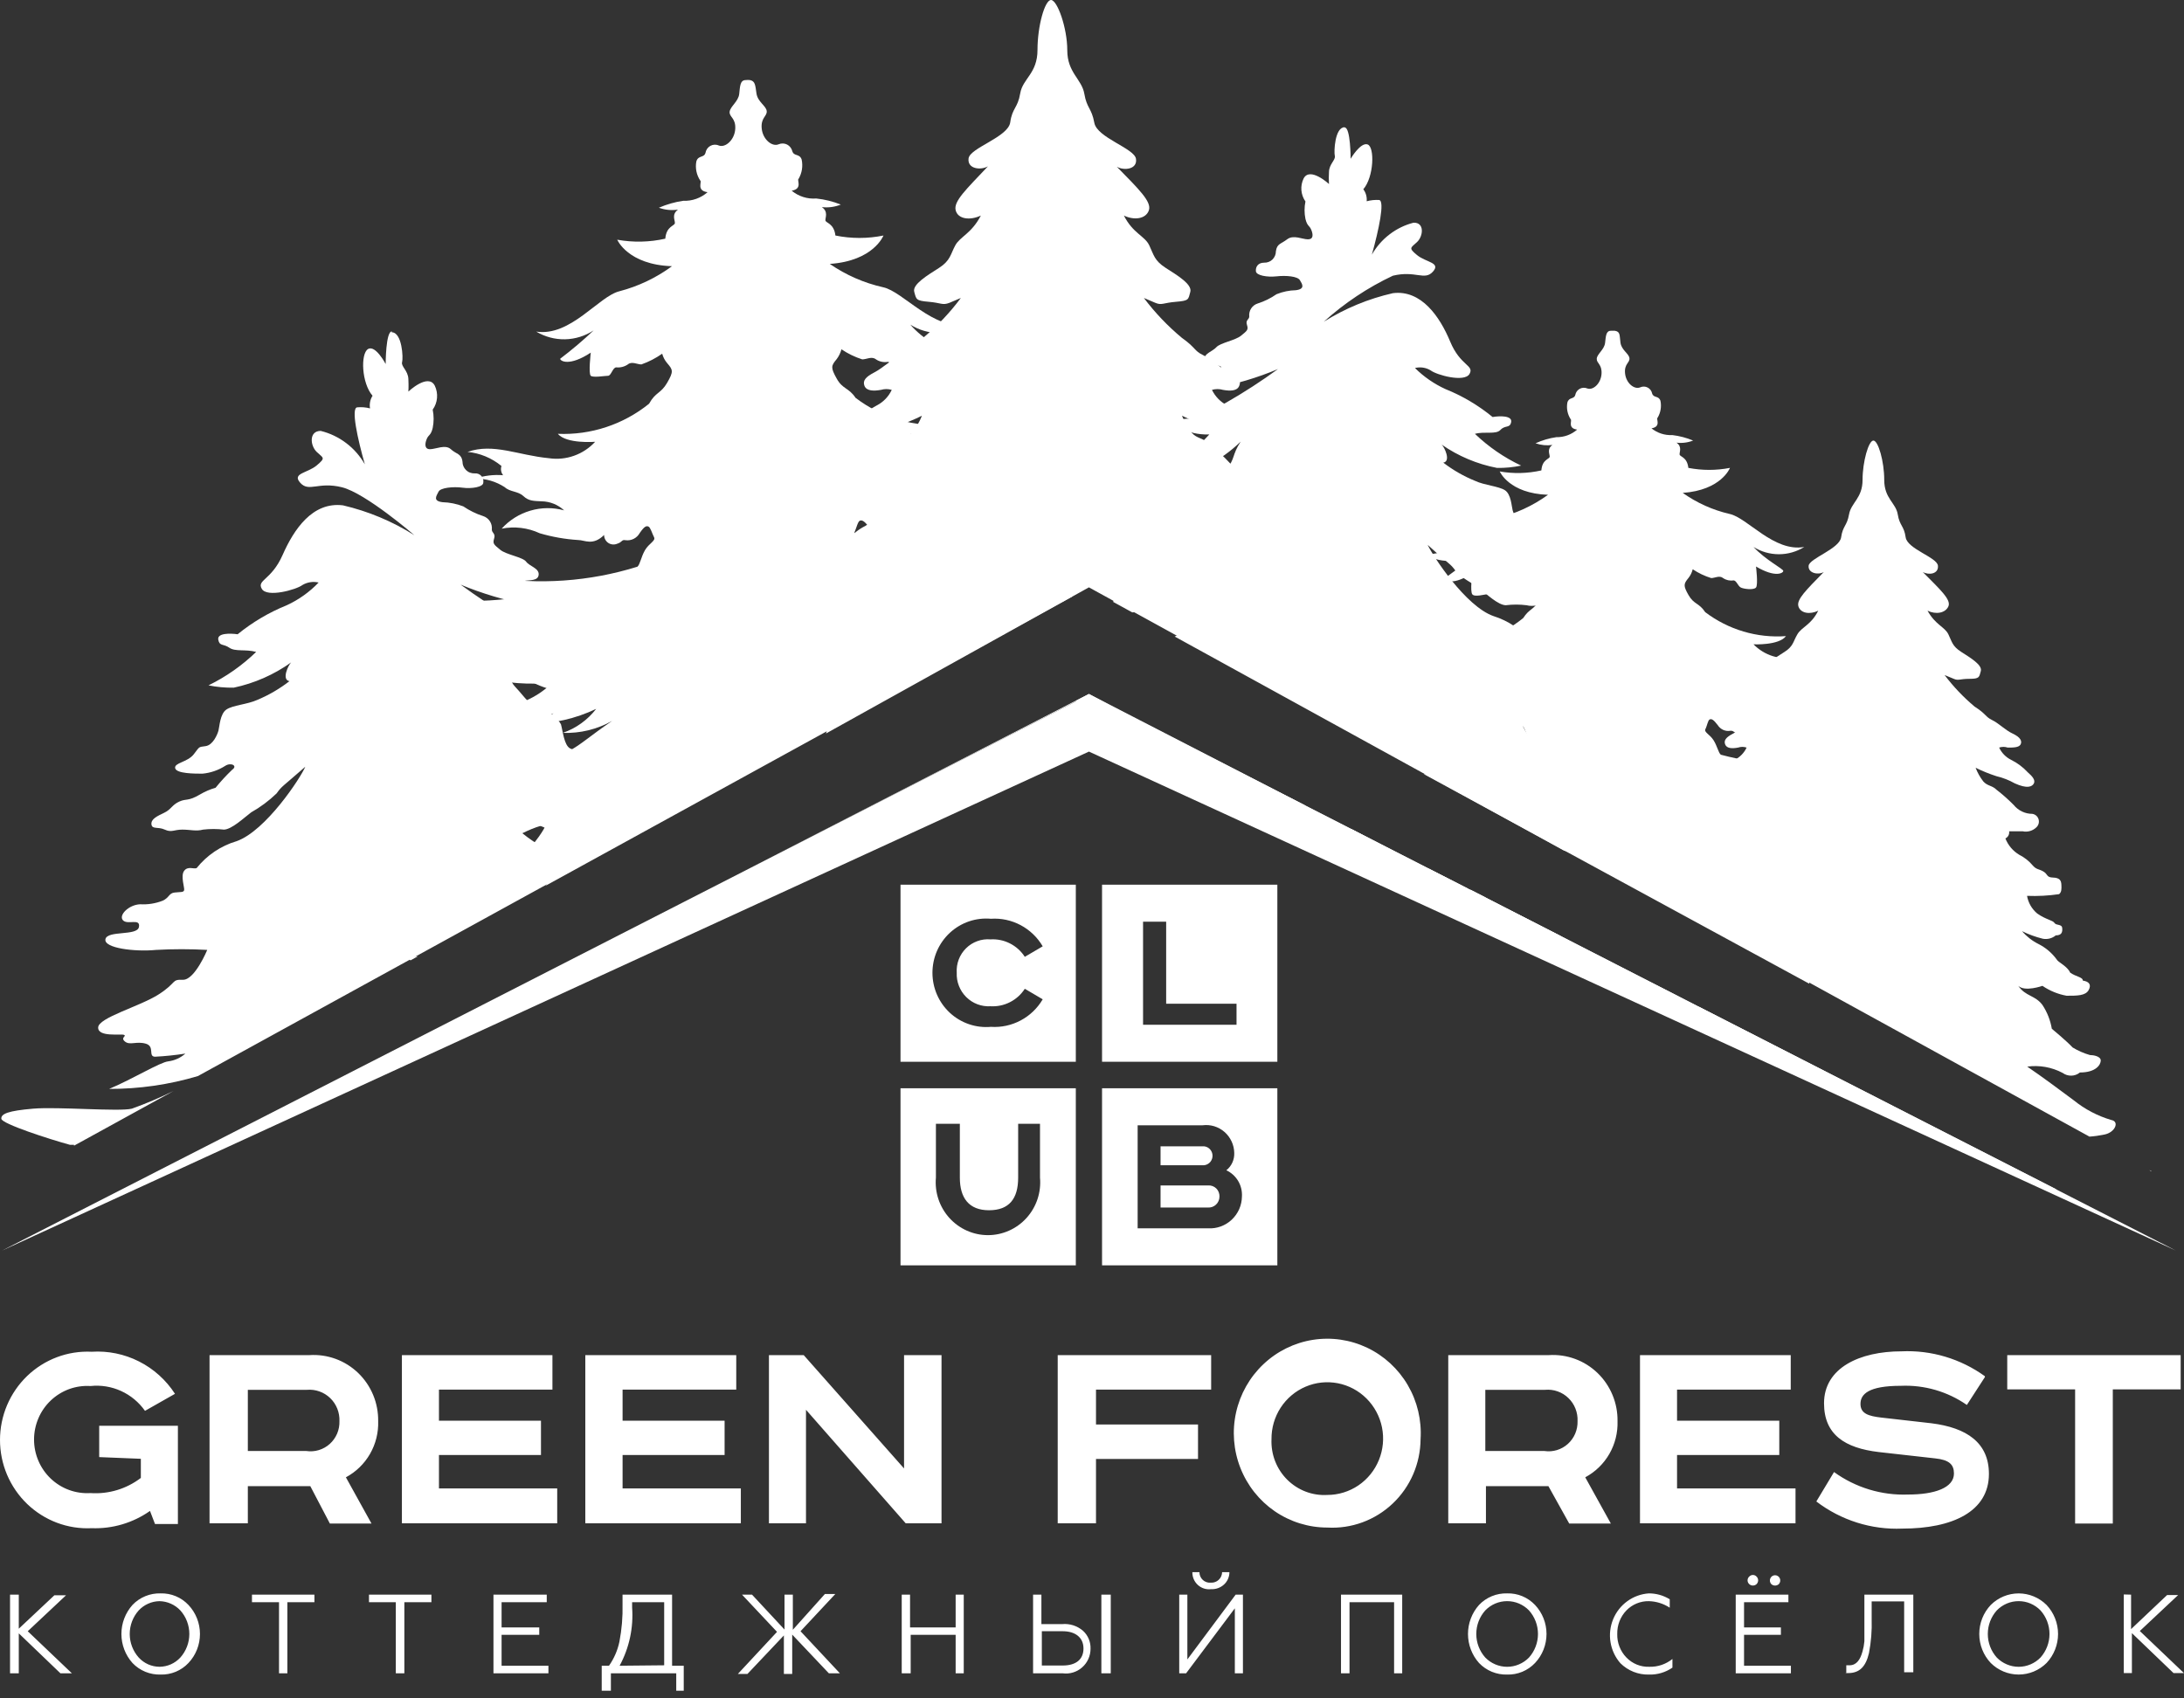
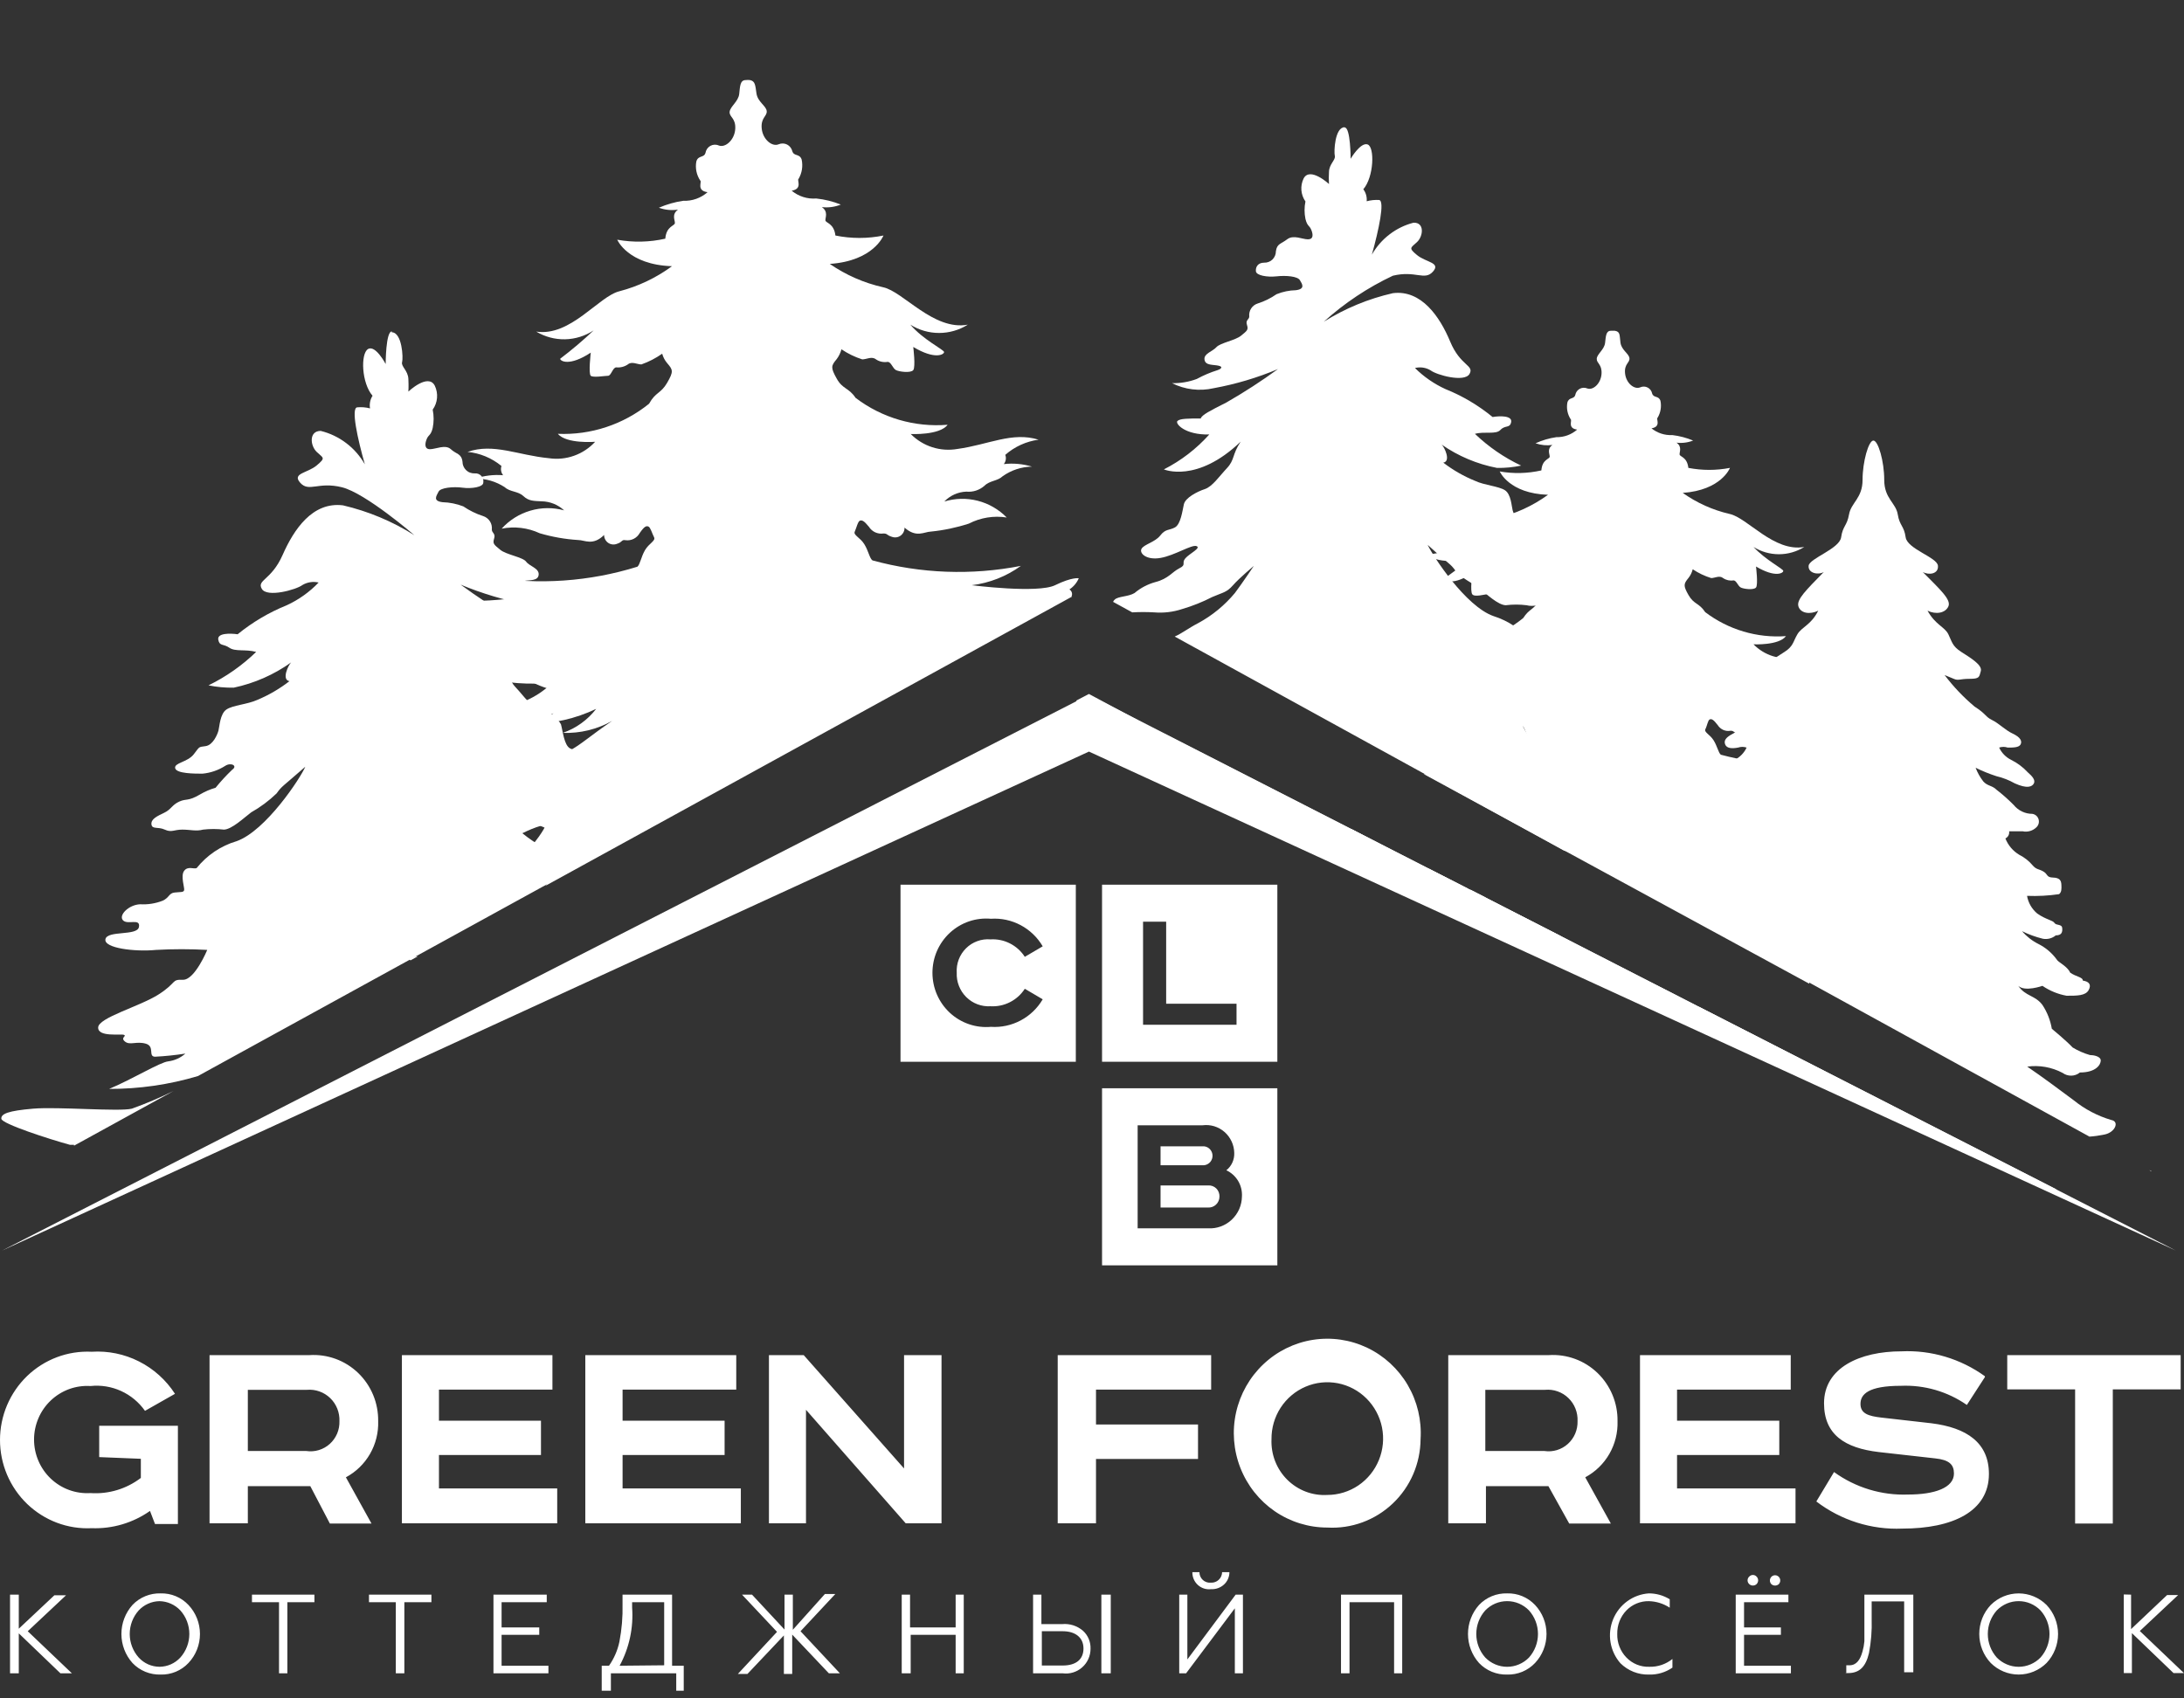
<svg xmlns="http://www.w3.org/2000/svg" width="90" height="70" viewBox="0 0 90 70" fill="none">
  <rect x="0" y="0" width="90" height="70" fill="#333333" stroke="none" />
  <g clip-path="url(#clip0_474_36839)">
    <path d="M89.057 51.232L89.589 51.501L89.065 51.232H89.057ZM84.767 49.1L84.716 49.005L70.002 41.491L69.899 41.673L84.767 49.1ZM88.671 48.285C88.66 48.27 88.646 48.258 88.629 48.248C88.613 48.239 88.595 48.234 88.576 48.234L88.671 48.285ZM86.097 46.847C86.308 46.833 86.517 46.803 86.723 46.76C87.161 46.674 87.35 46.223 87.007 46.162C86.441 45.996 85.913 45.719 85.454 45.347C84.879 44.922 84.201 44.411 83.54 43.961C84.041 43.892 84.551 43.983 84.999 44.221C85.103 44.297 85.229 44.337 85.358 44.334C85.487 44.331 85.611 44.285 85.711 44.203C86.372 44.203 86.569 43.883 86.569 43.709C86.569 43.536 86.269 43.484 86.123 43.484C85.873 43.412 85.633 43.307 85.41 43.172C85.171 42.912 84.553 42.401 84.553 42.401C84.494 42.05 84.362 41.717 84.167 41.421C83.866 41.014 83.472 41.074 83.171 40.632C83.446 40.892 84.167 40.632 84.167 40.632C84.466 40.837 84.806 40.976 85.162 41.04C85.6 41.04 85.943 41.04 86.071 40.806C86.2 40.572 86.071 40.45 85.831 40.416C85.831 40.268 85.548 40.26 85.308 40.086C85.205 39.843 84.836 39.661 84.776 39.575C84.576 39.292 84.311 39.063 84.004 38.908C83.745 38.779 83.514 38.599 83.326 38.379C83.6 38.514 83.888 38.618 84.184 38.691C84.277 38.708 84.373 38.705 84.465 38.681C84.557 38.657 84.642 38.613 84.716 38.552C84.956 38.552 84.999 38.422 84.981 38.249C84.965 38.075 84.733 38.154 84.664 38.041C84.596 37.928 84.304 37.902 83.952 37.651C83.731 37.467 83.581 37.208 83.532 36.923C83.974 36.941 84.416 36.917 84.853 36.853C84.956 36.767 84.956 36.645 84.947 36.463C84.939 36.281 84.87 36.177 84.596 36.169C84.321 36.16 84.398 36.03 84.201 35.917C84.004 35.805 83.918 35.848 83.755 35.657C83.605 35.481 83.421 35.336 83.215 35.233C82.954 35.078 82.751 34.84 82.64 34.557C82.693 34.531 82.737 34.489 82.766 34.435C82.793 34.382 82.803 34.321 82.794 34.262H83.352C83.454 34.284 83.561 34.28 83.661 34.249C83.761 34.219 83.853 34.164 83.926 34.089C83.969 34.047 83.998 33.993 84.012 33.935C84.026 33.877 84.023 33.816 84.005 33.759C83.986 33.702 83.952 33.652 83.906 33.613C83.86 33.575 83.805 33.551 83.746 33.543C83.6 33.543 83.456 33.51 83.324 33.447C83.192 33.384 83.075 33.292 82.983 33.178C82.763 32.955 82.528 32.746 82.279 32.554C82.091 32.364 81.91 32.407 81.73 32.208C81.597 32.037 81.49 31.847 81.413 31.644C81.691 31.78 81.977 31.896 82.271 31.991C82.535 32.053 82.789 32.152 83.025 32.286C83.54 32.52 83.746 32.425 83.815 32.286C83.883 32.147 83.746 31.991 83.566 31.835C83.368 31.621 83.132 31.444 82.871 31.315C82.657 31.208 82.485 31.031 82.382 30.812C82.496 30.773 82.62 30.773 82.734 30.812C82.966 30.812 83.197 30.812 83.266 30.682C83.335 30.552 83.266 30.388 82.948 30.24C82.631 30.093 82.365 29.807 82.091 29.677C81.816 29.547 81.859 29.434 81.37 29.122C80.911 28.737 80.496 28.301 80.134 27.822L80.512 27.978C80.709 28.065 80.752 27.978 81.164 27.978C81.576 27.978 81.558 27.909 81.627 27.657C81.696 27.406 81.198 27.111 80.821 26.869C80.443 26.626 80.443 26.453 80.289 26.141C80.134 25.829 79.757 25.759 79.431 25.17C79.774 25.335 80.16 25.274 80.289 24.997C80.417 24.719 79.963 24.312 79.234 23.575C79.483 23.714 79.894 23.662 79.86 23.315C79.826 22.968 78.599 22.631 78.53 22.145C78.461 21.66 78.281 21.677 78.204 21.2C78.127 20.724 77.647 20.55 77.647 19.779C77.647 19.008 77.397 18.158 77.2 18.158C77.003 18.158 76.754 19.025 76.754 19.779C76.754 20.533 76.282 20.715 76.197 21.2C76.111 21.686 75.939 21.668 75.871 22.145C75.802 22.622 74.567 23.012 74.532 23.315C74.498 23.619 74.918 23.714 75.158 23.575C74.438 24.312 74.018 24.711 74.112 24.997C74.206 25.283 74.592 25.335 74.927 25.17C74.635 25.759 74.249 25.837 74.069 26.141C73.889 26.444 73.906 26.635 73.537 26.869C73.168 27.103 72.679 27.406 72.731 27.657C72.782 27.909 72.791 27.944 73.194 27.978C73.597 28.013 73.64 28.099 73.846 27.978L74.224 27.822C73.861 28.301 73.447 28.737 72.988 29.122C72.499 29.434 72.559 29.547 72.267 29.677C71.976 29.807 71.675 30.102 71.409 30.24C71.143 30.379 71.023 30.509 71.092 30.682C71.16 30.856 71.392 30.856 71.624 30.812C71.738 30.773 71.861 30.773 71.976 30.812C71.873 31.031 71.701 31.208 71.487 31.315C71.225 31.447 70.987 31.623 70.783 31.835C70.612 31.991 70.474 32.147 70.543 32.286C70.612 32.425 70.817 32.52 71.332 32.286C71.568 32.151 71.823 32.052 72.087 31.991C72.381 31.896 72.667 31.78 72.945 31.644C72.868 31.847 72.761 32.037 72.627 32.208C72.448 32.407 72.267 32.364 72.079 32.554C71.828 32.744 71.593 32.952 71.375 33.178C71.282 33.292 71.166 33.384 71.034 33.447C70.902 33.51 70.757 33.543 70.612 33.543C70.553 33.551 70.498 33.575 70.452 33.613C70.406 33.652 70.372 33.702 70.353 33.759C70.334 33.816 70.332 33.877 70.346 33.935C70.359 33.993 70.389 34.047 70.431 34.089C70.505 34.164 70.597 34.219 70.697 34.249C70.797 34.28 70.904 34.284 71.006 34.262H71.564C71.554 34.321 71.564 34.382 71.592 34.435C71.62 34.489 71.665 34.531 71.718 34.557C71.607 34.84 71.404 35.078 71.143 35.233C70.937 35.336 70.753 35.481 70.603 35.657C70.431 35.848 70.354 35.796 70.157 35.917C69.959 36.039 70.037 36.151 69.762 36.169C69.488 36.186 69.41 36.29 69.41 36.463C69.41 36.637 69.41 36.767 69.505 36.853C69.914 36.915 70.327 36.941 70.74 36.931C70.691 37.217 70.541 37.475 70.32 37.66C70.174 37.763 70.015 37.848 69.848 37.911L70.826 38.448L70.955 38.388L70.877 38.474L86.105 46.847H86.097ZM68.149 40.537C68.126 40.576 68.113 40.621 68.113 40.667C68.113 40.713 68.126 40.758 68.149 40.797L68.69 41.057C68.818 41.07 68.948 41.07 69.076 41.057H69.136L68.149 40.554V40.537Z" fill="white" />
    <path d="M80.685 42.694L79.389 42.018C80.232 42.132 81.089 42.061 81.903 41.81C80.462 41.403 78.78 40.675 78.017 39.565C79.076 40.009 80.201 40.273 81.345 40.345L80.659 39.314C80.954 39.372 81.26 39.316 81.517 39.158C81.109 39.159 80.706 39.073 80.333 38.906C80.914 38.547 81.438 38.1 81.886 37.581C80.228 38.269 78.425 38.525 76.644 38.326C77.499 38.125 78.252 37.617 78.763 36.896C77.694 37.448 76.528 37.781 75.331 37.875C73.513 37.953 73.727 37.728 72.071 36.688C72.63 36.974 73.256 37.1 73.882 37.052C73.392 36.897 72.961 36.594 72.646 36.185C73.405 36.52 74.229 36.677 75.057 36.644L74.199 36.306C74.939 36.398 75.69 36.294 76.378 36.003C75.567 36.014 74.785 35.703 74.199 35.136C75.855 35.252 77.5 34.78 78.849 33.801C78.18 33.865 77.506 33.764 76.884 33.507C77.601 33.352 78.248 32.966 78.728 32.406C78.469 32.511 78.202 32.598 77.931 32.666C78.179 32.475 78.205 32.215 78.051 32.146C78.205 32.05 78.325 31.908 78.394 31.739C78.09 31.739 77.793 31.826 77.536 31.99C76.91 32.293 74.525 31.99 74.525 31.99C75.169 31.905 75.782 31.661 76.309 31.279C74.521 31.636 72.676 31.577 70.913 31.106C70.81 31.019 70.767 30.751 70.613 30.508C70.458 30.265 70.21 30.179 70.278 30.049C70.347 29.919 70.381 29.676 70.458 29.65C70.535 29.624 70.604 29.65 70.784 29.884C70.84 29.972 70.919 30.042 71.014 30.084C71.11 30.126 71.215 30.137 71.316 30.118C71.462 30.118 71.419 30.187 71.625 30.239C71.831 30.291 72.037 30.239 72.08 29.901C72.5 30.291 72.792 30.057 73.032 30.049C73.501 30.002 73.964 29.906 74.413 29.763C74.84 29.546 75.322 29.467 75.794 29.537C75.5 29.235 75.128 29.022 74.721 28.921C74.313 28.82 73.886 28.835 73.487 28.965C73.697 28.746 73.982 28.616 74.285 28.601C74.585 28.601 74.756 28.601 74.945 28.393C75.134 28.185 75.426 28.229 75.606 28.047C75.923 27.833 76.297 27.724 76.678 27.734C76.347 27.637 76 27.607 75.657 27.648C75.694 27.601 75.718 27.545 75.727 27.486C75.736 27.426 75.73 27.366 75.709 27.31C76.055 27.013 76.477 26.821 76.927 26.755C75.966 26.46 75.1 26.946 73.976 27.093C73.668 27.153 73.351 27.135 73.051 27.042C72.752 26.948 72.48 26.781 72.26 26.556C72.26 26.556 73.307 26.608 73.598 26.218C72.407 26.305 71.225 25.954 70.27 25.23C70.012 24.84 69.806 24.918 69.583 24.528C69.36 24.137 69.377 24.068 69.583 23.817C69.665 23.712 69.723 23.591 69.755 23.462C69.99 23.62 70.247 23.743 70.518 23.826C70.664 23.826 70.861 23.704 71.007 23.826C71.133 23.912 71.287 23.946 71.436 23.921C71.557 23.921 71.617 24.155 71.737 24.215C71.857 24.276 72.268 24.328 72.363 24.215C72.457 24.103 72.363 23.349 72.363 23.349C73.169 23.826 73.487 23.617 73.487 23.531C73.487 23.444 72.766 23.089 72.26 22.543C72.574 22.739 72.937 22.843 73.307 22.843C73.676 22.843 74.039 22.739 74.353 22.543C73.101 22.768 72.011 21.338 71.273 21.182C70.58 21.022 69.925 20.727 69.343 20.315C70.939 20.203 71.29 19.284 71.29 19.284C70.724 19.394 70.141 19.394 69.575 19.284C69.523 18.825 69.223 18.833 69.214 18.729C69.206 18.625 69.326 18.409 69.086 18.244C69.318 18.273 69.554 18.243 69.772 18.157C69.497 18.043 69.209 17.967 68.914 17.932C68.604 17.948 68.299 17.85 68.056 17.654C68.468 17.585 68.236 17.264 68.305 17.221C68.432 17.011 68.475 16.76 68.425 16.519C68.348 16.294 68.142 16.415 68.082 16.216C68.071 16.164 68.049 16.115 68.017 16.072C67.985 16.03 67.944 15.996 67.897 15.972C67.85 15.947 67.798 15.934 67.746 15.933C67.693 15.932 67.641 15.942 67.593 15.964C67.344 16.068 67.009 15.791 66.967 15.392C66.924 14.994 67.172 14.95 67.147 14.759C67.121 14.569 66.821 14.43 66.778 14.127C66.735 13.823 66.778 13.668 66.546 13.633H66.383C66.177 13.633 66.177 13.858 66.143 14.136C66.109 14.413 65.808 14.595 65.8 14.786C65.791 14.976 66.023 15.011 65.997 15.41C65.971 15.808 65.645 16.103 65.405 16.008C65.356 15.988 65.303 15.979 65.249 15.982C65.196 15.985 65.144 16 65.098 16.025C65.051 16.051 65.011 16.087 64.979 16.13C64.948 16.174 64.926 16.224 64.916 16.276C64.865 16.467 64.659 16.354 64.59 16.588C64.545 16.829 64.594 17.077 64.727 17.282C64.796 17.325 64.582 17.654 64.993 17.706C64.756 17.914 64.45 18.025 64.135 18.018C63.839 18.061 63.55 18.146 63.277 18.27C63.5 18.348 63.739 18.372 63.973 18.339C63.732 18.512 63.869 18.721 63.861 18.825C63.852 18.928 63.552 18.928 63.518 19.388C62.954 19.516 62.371 19.531 61.802 19.431C61.802 19.431 62.188 20.341 63.792 20.393C63.161 20.851 62.447 21.178 61.69 21.355C60.961 21.537 59.914 23.002 58.662 22.82C58.975 23.016 59.336 23.119 59.704 23.119C60.073 23.119 60.433 23.016 60.746 22.82C60.266 23.384 59.554 23.765 59.554 23.852C59.554 23.938 59.889 24.137 60.67 23.626C60.67 23.626 60.575 24.363 60.67 24.493C60.764 24.623 61.184 24.493 61.296 24.493C61.407 24.493 61.459 24.198 61.588 24.189C61.735 24.207 61.885 24.17 62.008 24.086C62.153 23.964 62.351 24.086 62.505 24.086C62.772 23.989 63.023 23.855 63.252 23.687C63.284 23.818 63.345 23.939 63.432 24.042C63.646 24.276 63.664 24.346 63.432 24.744C63.2 25.143 63.02 25.082 62.771 25.472C61.84 26.233 60.665 26.622 59.468 26.564C59.768 26.946 60.815 26.85 60.815 26.85C60.605 27.08 60.344 27.255 60.052 27.361C59.761 27.466 59.449 27.5 59.142 27.457C58.01 27.344 57.135 26.894 56.182 27.223C56.634 27.27 57.063 27.448 57.418 27.734C57.399 27.79 57.394 27.849 57.405 27.907C57.415 27.965 57.44 28.019 57.478 28.064C57.135 28.037 56.791 28.081 56.465 28.194C56.846 28.186 57.22 28.294 57.538 28.506C57.727 28.679 58.018 28.645 58.207 28.826C58.396 29.009 58.576 29 58.876 29.017C59.177 29.02 59.465 29.138 59.683 29.347C59.281 29.232 58.855 29.233 58.453 29.349C58.052 29.466 57.69 29.693 57.409 30.005C57.877 29.919 58.359 29.979 58.79 30.179C59.244 30.308 59.71 30.39 60.181 30.421C60.421 30.421 60.721 30.638 61.124 30.239C61.184 30.56 61.39 30.621 61.596 30.56C61.802 30.499 61.75 30.404 61.905 30.421C62.006 30.436 62.108 30.419 62.2 30.375C62.291 30.33 62.368 30.259 62.42 30.17C62.591 29.919 62.66 29.901 62.737 29.927C62.814 29.953 62.874 30.196 62.934 30.317C62.994 30.439 62.754 30.543 62.608 30.794C62.462 31.045 62.437 31.305 62.334 31.392C61.151 31.775 59.912 31.948 58.67 31.903L74.559 40.545V40.441C75.494 40.614 76.275 41.308 77.879 41.983C78.766 42.403 79.724 42.644 80.702 42.694H80.685ZM55.685 34.166C55.492 34.211 55.298 34.245 55.102 34.27L57.401 35.431C57.685 35.476 57.971 35.502 58.259 35.509L55.685 34.166ZM58.885 35.804C58.784 35.878 58.678 35.945 58.568 36.003L60.086 36.766L60.498 36.627L58.885 35.804ZM60.601 36.67C60.522 36.747 60.439 36.819 60.352 36.887L60.832 37.121C60.958 37.08 61.081 37.03 61.201 36.974L60.601 36.67ZM61.227 36.982L60.944 37.182L75.623 44.506H75.872L61.253 37.008L61.227 36.982ZM78.385 45.936L78.446 45.84L76.987 45.069L76.447 44.948L78.385 45.936Z" fill="white" />
    <path d="M16.141 13.695C16.57 13.695 16.622 14.752 16.57 14.926C16.519 15.099 16.811 15.272 16.828 15.61C16.845 15.948 16.828 16.139 16.828 16.139C16.828 16.139 17.643 15.368 17.917 15.896C17.992 16.054 18.024 16.228 18.009 16.402C17.994 16.576 17.932 16.743 17.831 16.884C17.882 17.133 17.882 17.39 17.831 17.639C17.754 17.959 17.66 17.907 17.583 18.098C17.506 18.288 17.488 18.514 17.72 18.514C17.952 18.514 18.355 18.306 18.578 18.514C18.801 18.722 19.015 18.687 19.058 19.025C19.058 19.091 19.071 19.157 19.097 19.217C19.123 19.278 19.161 19.332 19.208 19.378C19.255 19.423 19.311 19.459 19.373 19.481C19.434 19.504 19.499 19.514 19.564 19.511C19.614 19.506 19.664 19.513 19.711 19.531C19.757 19.549 19.799 19.577 19.833 19.614C19.867 19.651 19.892 19.695 19.907 19.743C19.921 19.791 19.924 19.842 19.916 19.892C19.916 20.074 19.436 20.152 19.058 20.1C18.681 20.048 18.149 20.1 18.072 20.265C17.994 20.429 17.814 20.646 18.235 20.698C18.528 20.706 18.819 20.765 19.093 20.871C19.344 21.042 19.619 21.177 19.908 21.27C20.022 21.306 20.121 21.381 20.187 21.482C20.253 21.583 20.281 21.704 20.268 21.825C20.268 21.972 20.431 21.981 20.362 22.198C20.294 22.414 20.362 22.449 20.611 22.657C20.86 22.865 21.546 22.96 21.683 23.151C21.821 23.341 22.224 23.419 22.198 23.688C22.172 23.957 21.812 23.896 21.581 23.948C21.349 24 21.529 24.113 21.581 24.13C21.894 24.234 22.198 24.365 22.49 24.52C22.833 24.649 23.197 24.71 23.562 24.702C22.997 24.979 22.357 25.055 21.744 24.919C20.797 24.741 19.872 24.465 18.981 24.096C19.686 24.612 20.416 25.093 21.169 25.534C21.864 25.881 22.224 26.063 22.267 26.219C22.782 26.219 23.202 26.219 23.262 26.323C23.322 26.427 22.945 26.938 21.898 26.904C22.478 27.531 23.171 28.04 23.94 28.403C23.94 28.403 22.55 28.984 20.663 27.19C21.04 27.753 20.911 27.97 21.255 28.334C21.598 28.698 21.872 29.131 22.207 29.201C22.395 29.238 22.573 29.316 22.73 29.428C22.887 29.54 23.018 29.684 23.116 29.851C23.194 30.128 23.245 30.717 23.494 30.847C23.742 30.977 23.897 30.899 24.12 31.185C24.343 31.471 24.815 31.575 24.926 31.757C25.038 31.939 24.738 32.269 24.069 32.156C23.399 32.043 22.722 31.575 22.516 31.654C22.31 31.731 22.825 31.965 23.005 32.173C23.185 32.382 22.945 32.451 23.253 32.598C23.562 32.745 23.725 33.049 24.3 33.196C24.617 33.291 24.909 33.454 25.158 33.673C25.424 33.829 25.853 33.803 26.016 33.95C26.179 34.098 26.145 34.436 25.776 34.496C25.407 34.557 24.918 34.436 24.326 34.496C23.917 34.527 23.506 34.477 23.116 34.349C22.67 34.214 22.237 34.04 21.821 33.829C21.375 33.63 21.203 33.638 20.894 33.326C20.585 33.014 19.993 32.459 19.993 32.459C19.993 32.459 20.5 33.205 20.8 33.621C21.243 34.152 21.781 34.593 22.387 34.921C22.805 35.199 23.25 35.432 23.717 35.614L23.931 35.684L8.154 44.351C6.968 44.705 5.737 44.883 4.499 44.88C5.486 44.464 6.593 43.779 6.936 43.744C7.197 43.71 7.441 43.599 7.639 43.424C7.227 43.488 6.812 43.531 6.395 43.553C6.087 43.553 6.395 43.129 6.009 43.016C5.623 42.903 5.357 43.094 5.151 42.929C4.946 42.765 5.237 42.704 5.109 42.652C4.98 42.6 4.036 42.756 4.045 42.349C4.053 41.942 5.761 41.482 6.533 40.988C7.305 40.494 7.047 40.364 7.536 40.382C8.025 40.399 8.54 39.151 8.54 39.151C7.837 39.112 7.133 39.112 6.43 39.151C5.572 39.237 4.268 39.081 4.345 38.709C4.422 38.336 5.658 38.587 5.726 38.206C5.795 37.825 5.254 38.137 5.066 37.928C4.877 37.721 5.306 37.287 5.778 37.27C6.093 37.288 6.409 37.238 6.704 37.123C6.987 36.992 6.953 36.81 7.202 36.785C7.451 36.758 7.562 36.785 7.588 36.689C7.614 36.594 7.433 36.1 7.588 35.892C7.742 35.684 7.991 35.831 8.103 35.779C8.527 35.248 9.101 34.861 9.75 34.67C10.951 34.245 12.384 32.069 12.581 31.601C11.594 32.468 11.629 32.382 11.397 32.702C11.082 33.006 10.73 33.268 10.35 33.482C10.05 33.708 9.553 34.184 9.227 34.193C8.941 34.16 8.654 34.16 8.369 34.193C8.077 34.271 7.854 34.193 7.511 34.193C7.168 34.193 7.073 34.323 6.79 34.193C6.507 34.063 6.267 34.193 6.241 33.976C6.215 33.76 6.473 33.638 6.764 33.5C7.056 33.361 7.082 33.179 7.382 33.04C7.682 32.901 7.742 33.04 8.24 32.745C8.442 32.626 8.658 32.532 8.883 32.468C9.096 32.205 9.326 31.956 9.57 31.723C9.81 31.558 9.51 31.411 9.278 31.567C8.996 31.746 8.675 31.856 8.343 31.887C8.025 31.887 7.27 31.887 7.219 31.662C7.168 31.437 7.725 31.419 7.983 31.09C8.24 30.761 8.163 30.795 8.472 30.752C8.78 30.709 8.961 30.267 9.003 30.111C9.046 29.955 9.064 29.426 9.329 29.244C9.595 29.062 10.187 29.036 10.608 28.845C11.079 28.647 11.524 28.388 11.929 28.074C11.594 28.022 11.877 27.415 11.998 27.302C11.287 27.809 10.481 28.163 9.63 28.343C9.281 28.348 8.933 28.317 8.592 28.247C9.314 27.895 9.977 27.429 10.556 26.869C10.119 26.748 9.698 26.869 9.45 26.696C9.201 26.522 9.046 26.644 8.995 26.366C8.943 26.089 9.475 26.098 9.793 26.141C10.405 25.643 11.088 25.24 11.818 24.945C12.309 24.719 12.755 24.402 13.13 24.009C12.902 23.956 12.663 23.993 12.461 24.113C12.212 24.304 11.002 24.642 10.788 24.269C10.573 23.896 11.183 23.922 11.646 22.873C12.109 21.825 12.873 20.672 14.134 20.828C15.175 21.071 16.17 21.487 17.076 22.059C17.076 22.059 15.069 20.325 14.091 20.083C13.113 19.84 12.735 20.299 12.375 19.901C12.015 19.502 12.675 19.502 13.053 19.181C13.43 18.861 13.327 18.887 13.053 18.627C12.778 18.366 12.727 17.76 13.216 17.76C13.595 17.853 13.952 18.024 14.265 18.261C14.578 18.497 14.839 18.796 15.035 19.138C14.734 18.081 14.46 16.824 14.717 16.789C14.896 16.772 15.076 16.787 15.249 16.832C15.217 16.652 15.254 16.466 15.352 16.312C14.897 15.784 14.854 14.579 15.163 14.388C15.472 14.198 15.893 15.004 15.893 15.004C15.893 15.004 15.893 13.652 16.15 13.66L16.141 13.695ZM3.05 47.185H2.886C2.029 46.951 0.073 46.318 0.055 46.111C0.038 45.903 0.347 45.781 1.368 45.694C2.389 45.608 4.92 45.825 5.435 45.694C6.019 45.484 6.592 45.241 7.15 44.966L3.05 47.22V47.185Z" fill="white" />
    <path d="M55.409 5.244C55.006 5.244 54.963 6.258 55.006 6.423C55.049 6.588 54.774 6.761 54.766 7.082C54.755 7.249 54.755 7.417 54.766 7.584C54.766 7.584 53.977 6.856 53.719 7.359C53.647 7.509 53.615 7.676 53.629 7.842C53.643 8.008 53.701 8.168 53.796 8.304C53.747 8.541 53.747 8.786 53.796 9.023C53.873 9.335 53.959 9.283 54.037 9.474C54.114 9.664 54.131 9.864 53.899 9.864C53.668 9.864 53.299 9.664 53.041 9.864C52.784 10.063 52.621 10.037 52.578 10.358C52.578 10.421 52.566 10.483 52.541 10.541C52.517 10.599 52.481 10.651 52.437 10.695C52.392 10.739 52.339 10.773 52.28 10.795C52.222 10.818 52.16 10.828 52.098 10.826C51.832 10.826 51.737 11.008 51.754 11.181C51.772 11.354 52.218 11.433 52.612 11.389C53.007 11.346 53.47 11.389 53.565 11.545C53.659 11.701 53.805 11.909 53.402 11.961C53.128 11.967 52.858 12.023 52.604 12.126C52.367 12.291 52.106 12.42 51.832 12.507C51.72 12.541 51.624 12.613 51.559 12.712C51.495 12.81 51.467 12.928 51.48 13.045C51.48 13.175 51.317 13.183 51.386 13.391C51.454 13.599 51.386 13.634 51.145 13.833C50.905 14.033 50.287 14.128 50.125 14.31C49.962 14.492 49.601 14.57 49.636 14.822C49.67 15.073 49.996 15.021 50.219 15.073C50.442 15.125 50.27 15.229 50.176 15.255C49.879 15.348 49.592 15.47 49.318 15.619C48.992 15.741 48.645 15.8 48.297 15.792C48.828 16.059 49.434 16.133 50.013 16C50.922 15.834 51.811 15.57 52.664 15.211C51.98 15.709 51.27 16.169 50.536 16.59C49.867 16.928 49.524 17.101 49.481 17.248C48.983 17.248 48.623 17.248 48.52 17.352C48.417 17.456 48.829 17.933 49.833 17.907C49.303 18.499 48.669 18.987 47.962 19.346C47.962 19.346 49.318 19.935 51.128 18.202C50.768 18.739 50.888 18.947 50.562 19.294C50.236 19.64 49.962 20.056 49.644 20.16C49.327 20.265 48.846 20.516 48.786 20.785C48.726 21.053 48.657 21.608 48.417 21.738C48.177 21.868 48.031 21.79 47.816 22.067C47.602 22.345 47.156 22.431 47.044 22.613C46.933 22.795 47.233 23.099 47.825 22.995C48.417 22.891 49.112 22.431 49.309 22.509C49.507 22.587 49.018 22.813 48.846 23.012C48.675 23.211 48.906 23.272 48.606 23.419C48.306 23.567 48.151 23.853 47.611 23.991C47.296 24.077 47.003 24.231 46.753 24.442C46.495 24.598 46.084 24.572 45.938 24.711C45.907 24.736 45.884 24.769 45.869 24.806L46.658 25.239C46.959 25.222 47.259 25.222 47.559 25.239C47.951 25.272 48.344 25.225 48.718 25.101C49.144 24.976 49.558 24.811 49.953 24.607C50.391 24.416 50.545 24.425 50.811 24.121C51.077 23.818 51.669 23.324 51.669 23.324C51.669 23.324 51.188 24.043 50.888 24.442C50.467 24.948 49.955 25.369 49.378 25.681C48.975 25.89 48.718 26.098 48.409 26.236L64.452 35.059C65.13 35.211 65.825 35.272 66.519 35.242C65.567 34.843 64.512 34.184 64.177 34.15C63.932 34.104 63.705 33.986 63.525 33.811C63.92 33.872 64.318 33.912 64.718 33.933C65.01 33.933 64.718 33.525 65.087 33.421C65.455 33.317 65.704 33.491 65.944 33.335C66.185 33.179 65.867 33.118 65.944 33.066C66.022 33.014 66.974 33.17 66.974 32.78C66.974 32.39 65.327 31.983 64.589 31.471C63.851 30.96 64.083 30.882 63.619 30.891C63.156 30.899 62.659 29.721 62.659 29.721C63.333 29.68 64.009 29.68 64.683 29.721C65.541 29.807 66.751 29.651 66.682 29.296C66.614 28.94 65.43 29.183 65.361 28.819C65.293 28.455 65.816 28.663 65.97 28.507C66.125 28.351 65.747 27.892 65.293 27.874C64.999 27.891 64.706 27.841 64.435 27.727C64.169 27.606 64.203 27.441 63.954 27.406C63.705 27.372 63.611 27.406 63.594 27.32C63.577 27.233 63.74 26.756 63.594 26.557C63.448 26.358 63.208 26.496 63.105 26.444C62.698 25.951 62.159 25.587 61.552 25.395C60.394 24.997 59.03 22.891 58.833 22.457C59.785 23.324 59.751 23.211 59.973 23.515C60.196 23.818 60.694 24.035 60.977 24.26C61.26 24.485 61.732 24.936 62.05 24.945C62.335 24.909 62.623 24.909 62.908 24.945C63.191 25.023 63.405 24.901 63.765 24.945C64.126 24.988 64.186 25.075 64.452 24.945C64.718 24.815 64.958 24.945 64.984 24.737C65.01 24.529 64.752 24.407 64.486 24.277C64.22 24.147 64.169 23.974 63.886 23.835C63.602 23.697 63.542 23.835 63.105 23.558C62.913 23.444 62.709 23.354 62.495 23.289C62.393 23.22 62.058 22.735 61.835 22.579C61.612 22.423 61.886 22.275 62.11 22.423C62.368 22.593 62.662 22.699 62.968 22.735C63.268 22.735 63.997 22.735 64.048 22.518C64.1 22.301 63.551 22.284 63.311 21.972C63.07 21.66 63.139 21.686 62.839 21.643C62.539 21.599 62.376 21.183 62.333 21.027C62.29 20.871 62.273 20.369 62.015 20.204C61.758 20.039 61.157 19.996 60.797 19.823C60.325 19.633 59.881 19.379 59.476 19.068C59.802 19.016 59.527 18.427 59.407 18.323C60.094 18.8 60.871 19.128 61.689 19.285C62.023 19.291 62.357 19.259 62.684 19.19C61.984 18.859 61.341 18.418 60.78 17.881C61.2 17.768 61.638 17.924 61.835 17.716C62.032 17.508 62.221 17.664 62.273 17.396C62.324 17.127 61.809 17.136 61.509 17.188C60.921 16.706 60.265 16.317 59.562 16.035C59.097 15.822 58.673 15.529 58.309 15.168C58.528 15.113 58.759 15.148 58.953 15.264C59.193 15.454 60.351 15.775 60.557 15.411C60.763 15.047 60.179 15.09 59.759 14.076C59.338 13.062 58.575 11.935 57.4 12.083C56.392 12.312 55.429 12.71 54.551 13.261C55.404 12.491 56.363 11.851 57.4 11.363C58.335 11.138 58.703 11.58 59.047 11.198C59.39 10.817 58.764 10.817 58.395 10.514C58.026 10.21 58.138 10.219 58.395 9.976C58.652 9.734 58.712 9.162 58.249 9.179C57.89 9.271 57.553 9.435 57.259 9.662C56.964 9.888 56.717 10.172 56.533 10.496C56.816 9.482 57.074 8.278 56.833 8.243C56.66 8.232 56.486 8.25 56.319 8.295C56.336 8.119 56.287 7.942 56.181 7.801C56.619 7.29 56.653 6.068 56.362 5.955C56.07 5.842 55.658 6.544 55.658 6.544C55.658 6.544 55.658 5.244 55.409 5.253V5.244ZM44.359 28.906C44.511 28.981 44.679 29.017 44.848 29.01C45.141 28.983 45.436 29.031 45.706 29.148C45.585 29.223 45.471 29.307 45.363 29.4L46.152 29.79H46.247C46.456 29.772 46.663 29.731 46.864 29.669L44.874 28.602L44.359 28.871V28.906ZM48.048 30.258C47.98 30.379 47.894 30.509 47.808 30.631L63.937 38.691L64.1 38.639L64.315 38.578L48.014 30.258H48.048ZM68.501 37.192C69.314 37.013 70.094 36.703 70.809 36.273C70.809 36.056 70.526 35.952 69.548 35.874C68.776 35.805 67.085 35.918 66.176 35.874L68.501 37.157V37.192Z" fill="white" />
    <path d="M48.084 30.768C48.19 30.661 48.291 30.549 48.384 30.43C48.216 30.52 48.041 30.595 47.861 30.655L48.093 30.768H48.084ZM44.155 24.588C44.18 24.537 44.185 24.479 44.169 24.424C44.153 24.369 44.117 24.323 44.069 24.294C44.239 24.182 44.374 24.022 44.455 23.834C44.455 23.834 44.189 23.773 43.477 24.12C42.764 24.467 40.045 24.12 40.045 24.12C40.776 24.03 41.472 23.756 42.07 23.323C40.041 23.72 37.948 23.643 35.953 23.097C35.833 23.011 35.79 22.707 35.618 22.43C35.447 22.153 35.155 22.057 35.224 21.91C35.292 21.763 35.352 21.485 35.438 21.459C35.524 21.433 35.601 21.459 35.807 21.711C35.869 21.811 35.959 21.891 36.066 21.94C36.173 21.989 36.291 22.006 36.407 21.988C36.579 21.988 36.528 22.057 36.759 22.127C36.819 22.148 36.882 22.154 36.944 22.145C37.007 22.136 37.066 22.111 37.116 22.074C37.167 22.036 37.208 21.986 37.236 21.929C37.263 21.872 37.276 21.809 37.274 21.745C37.763 22.179 38.08 21.919 38.355 21.91C38.889 21.857 39.415 21.746 39.925 21.581C40.407 21.333 40.953 21.245 41.486 21.329C41.157 20.994 40.744 20.755 40.29 20.639C39.837 20.523 39.36 20.534 38.913 20.671C39.153 20.422 39.478 20.276 39.822 20.263C39.956 20.276 40.092 20.262 40.22 20.22C40.348 20.178 40.467 20.11 40.569 20.021C40.783 19.804 41.109 19.83 41.315 19.631C41.669 19.378 42.091 19.239 42.525 19.232C42.149 19.119 41.755 19.083 41.366 19.128C41.408 19.075 41.436 19.012 41.446 18.945C41.457 18.878 41.45 18.81 41.426 18.747C41.814 18.407 42.291 18.191 42.799 18.122C41.709 17.784 40.731 18.33 39.453 18.504C39.108 18.564 38.752 18.54 38.418 18.433C38.083 18.326 37.779 18.139 37.531 17.888C37.531 17.888 38.724 17.949 39.05 17.507C37.694 17.618 36.345 17.224 35.258 16.398C34.966 15.964 34.726 16.051 34.477 15.6C34.228 15.15 34.245 15.08 34.477 14.803C34.569 14.682 34.636 14.543 34.675 14.396C34.939 14.575 35.228 14.715 35.532 14.812C35.712 14.812 35.927 14.673 36.099 14.812C36.24 14.906 36.412 14.943 36.579 14.915C36.725 14.915 36.785 15.184 36.922 15.254C37.059 15.323 37.531 15.384 37.634 15.254C37.737 15.124 37.634 14.3 37.634 14.3C38.544 14.846 38.913 14.604 38.904 14.508C38.896 14.413 38.046 14.005 37.514 13.381C37.87 13.605 38.279 13.723 38.698 13.723C39.117 13.723 39.527 13.605 39.882 13.381C38.467 13.641 37.222 12.012 36.39 11.839C35.604 11.662 34.859 11.336 34.194 10.877C36.004 10.755 36.407 9.707 36.407 9.707C35.754 9.84 35.08 9.84 34.426 9.707C34.366 9.195 34.023 9.195 34.014 9.082C34.005 8.97 34.143 8.727 33.868 8.536C34.133 8.567 34.401 8.531 34.649 8.432C34.325 8.302 33.984 8.217 33.636 8.181C33.271 8.21 32.908 8.095 32.624 7.86C33.087 7.782 32.83 7.418 32.907 7.375C33.048 7.135 33.094 6.85 33.036 6.578C32.95 6.318 32.718 6.456 32.65 6.231C32.636 6.173 32.609 6.118 32.572 6.071C32.536 6.024 32.489 5.986 32.436 5.958C32.383 5.931 32.325 5.916 32.266 5.914C32.206 5.911 32.147 5.922 32.092 5.945C31.818 6.066 31.432 5.746 31.389 5.295C31.346 4.844 31.62 4.792 31.595 4.575C31.569 4.359 31.226 4.203 31.174 3.856C31.123 3.509 31.123 3.345 30.908 3.301C30.849 3.293 30.788 3.293 30.728 3.301C30.496 3.301 30.496 3.561 30.462 3.873C30.428 4.185 30.085 4.394 30.067 4.61C30.05 4.827 30.325 4.862 30.299 5.312C30.273 5.763 29.896 6.101 29.621 5.997C29.566 5.972 29.506 5.961 29.445 5.963C29.385 5.966 29.326 5.983 29.273 6.012C29.22 6.041 29.174 6.083 29.139 6.133C29.105 6.183 29.082 6.24 29.072 6.3C29.012 6.517 28.772 6.387 28.695 6.656C28.644 6.93 28.703 7.213 28.858 7.444C28.935 7.488 28.686 7.86 29.158 7.921C28.881 8.164 28.521 8.292 28.154 8.276C27.809 8.326 27.471 8.423 27.151 8.562C27.403 8.653 27.674 8.68 27.94 8.64C27.665 8.84 27.82 9.074 27.811 9.195C27.802 9.316 27.459 9.316 27.416 9.837C26.765 9.984 26.092 9.998 25.435 9.88C25.435 9.88 25.872 10.911 27.691 10.972C27.041 11.45 26.307 11.8 25.529 12.003C24.671 12.211 23.513 13.884 22.097 13.667C22.457 13.883 22.87 13.993 23.289 13.984C23.707 13.974 24.115 13.847 24.465 13.616C24.026 14.031 23.565 14.421 23.084 14.786C23.084 14.881 23.462 15.115 24.345 14.534C24.345 14.534 24.242 15.401 24.345 15.488C24.448 15.574 24.928 15.488 25.057 15.488C25.186 15.488 25.246 15.15 25.392 15.141C25.561 15.159 25.731 15.116 25.872 15.02C26.035 14.881 26.258 15.02 26.43 15.02C26.735 14.913 27.023 14.764 27.288 14.578C27.327 14.721 27.397 14.855 27.494 14.968C27.734 15.245 27.76 15.314 27.494 15.774C27.228 16.233 27.022 16.146 26.747 16.64C25.684 17.498 24.349 17.938 22.99 17.88C23.333 18.304 24.525 18.209 24.525 18.209C24.286 18.469 23.987 18.667 23.655 18.784C23.324 18.902 22.969 18.937 22.621 18.885C21.342 18.764 20.339 18.252 19.266 18.625C19.779 18.675 20.265 18.877 20.665 19.206C20.644 19.27 20.639 19.339 20.651 19.405C20.663 19.472 20.691 19.534 20.733 19.587C20.345 19.555 19.954 19.602 19.584 19.726C20.016 19.72 20.439 19.844 20.802 20.081C21.016 20.281 21.342 20.237 21.566 20.445C21.788 20.653 21.986 20.645 22.32 20.662C22.664 20.667 22.994 20.8 23.247 21.035C22.791 20.909 22.309 20.913 21.855 21.047C21.401 21.18 20.992 21.436 20.673 21.789C21.203 21.684 21.753 21.751 22.243 21.979C22.758 22.13 23.287 22.223 23.822 22.257C24.096 22.257 24.431 22.508 24.894 22.049C24.894 22.113 24.909 22.176 24.939 22.233C24.968 22.29 25.011 22.338 25.064 22.375C25.116 22.41 25.177 22.433 25.24 22.439C25.303 22.446 25.367 22.437 25.426 22.413C25.658 22.343 25.606 22.231 25.778 22.265C25.893 22.28 26.01 22.261 26.114 22.208C26.218 22.156 26.304 22.073 26.361 21.971C26.558 21.685 26.636 21.667 26.721 21.702C26.807 21.737 26.876 21.997 26.953 22.144C27.03 22.291 26.739 22.395 26.576 22.681C26.413 22.967 26.378 23.262 26.267 23.357C24.29 23.972 22.2 24.118 20.159 23.782C20.771 24.195 21.476 24.445 22.209 24.51C22.209 24.51 19.506 24.97 18.777 24.649C18.482 24.472 18.142 24.384 17.799 24.398C17.883 24.585 18.025 24.739 18.202 24.84C18.031 24.935 18.074 25.221 18.365 25.429C18.055 25.361 17.748 25.274 17.448 25.169C18.014 25.784 18.765 26.194 19.584 26.339C18.887 26.656 18.125 26.799 17.362 26.755C18.946 27.845 20.86 28.333 22.767 28.133C22.114 28.783 21.238 29.152 20.322 29.165C21.116 29.463 21.973 29.547 22.809 29.407L21.84 29.832C22.783 29.834 23.715 29.624 24.568 29.216C24.215 29.674 23.738 30.017 23.195 30.205C23.905 30.232 24.609 30.061 25.229 29.71C23.393 30.959 23.642 31.21 21.583 31.184C20.217 31.131 18.875 30.804 17.636 30.222C18.248 31.018 19.127 31.56 20.107 31.747C18.202 32.285 14.719 31.461 14.102 31.123C14.634 31.695 15.25 32.181 15.929 32.562C15.511 32.767 15.055 32.882 14.591 32.9C14.873 33.056 15.202 33.105 15.517 33.039L14.779 34.243C16.073 34.112 17.337 33.767 18.52 33.221C17.662 34.512 15.826 35.405 14.23 35.925C15.159 36.178 16.13 36.225 17.078 36.064L15.646 36.878C16.749 36.745 17.818 36.401 18.794 35.864C20.51 34.998 21.437 34.218 22.492 33.983C22.423 34.322 20.974 36.272 19.567 36.497C19.57 36.581 19.592 36.663 19.632 36.737C19.672 36.811 19.729 36.874 19.798 36.922C19.498 37.107 19.175 37.253 18.837 37.355C19.599 37.411 20.362 37.264 21.051 36.93C21.566 36.757 22.638 36.324 22.638 36.324L22.483 36.506L44.18 24.588H44.155ZM17.216 39.418C17.08 39.423 16.945 39.444 16.813 39.478C16.844 39.516 16.878 39.551 16.916 39.583L17.216 39.418Z" fill="white" />
-     <path d="M51.968 32.71C52.404 32.715 52.832 32.831 53.212 33.048C53.292 33.112 53.385 33.157 53.484 33.183C53.583 33.208 53.686 33.212 53.786 33.196L44.873 28.602L30.691 35.891L44.35 28.905L51.968 32.71ZM53.684 29.053C54.156 29.053 54.542 29.001 54.662 28.741C54.782 28.481 54.662 28.29 54.344 28.238C54.293 28.056 54.001 28.056 53.692 27.831C53.564 27.519 53.092 27.293 53.014 27.18C52.77 26.813 52.436 26.515 52.045 26.314C51.716 26.15 51.424 25.92 51.187 25.638C51.538 25.814 51.91 25.946 52.294 26.028C52.411 26.053 52.531 26.051 52.647 26.022C52.763 25.994 52.871 25.939 52.963 25.863C53.263 25.863 53.323 25.69 53.297 25.482C53.272 25.274 52.989 25.36 52.894 25.213C52.8 25.066 52.448 25.04 52.036 24.719C51.756 24.491 51.567 24.168 51.505 23.809C52.03 23.823 52.556 23.785 53.075 23.696C53.203 23.592 53.203 23.436 53.195 23.211C53.186 22.986 53.092 22.847 52.748 22.83C52.405 22.812 52.5 22.665 52.251 22.517C52.002 22.37 51.891 22.431 51.676 22.188C51.487 21.966 51.257 21.783 50.998 21.651C50.669 21.451 50.415 21.146 50.278 20.784C50.344 20.75 50.398 20.696 50.432 20.629C50.466 20.562 50.478 20.486 50.467 20.411H51.17C51.3 20.434 51.433 20.427 51.56 20.389C51.686 20.352 51.802 20.285 51.899 20.195C51.95 20.141 51.986 20.074 52.002 20.001C52.018 19.928 52.014 19.852 51.989 19.781C51.966 19.71 51.923 19.648 51.866 19.6C51.809 19.552 51.741 19.521 51.668 19.51C51.478 19.517 51.289 19.481 51.116 19.405C50.942 19.328 50.788 19.213 50.664 19.068C50.398 18.783 50.111 18.519 49.806 18.279C49.566 18.037 49.334 18.089 49.111 17.837C48.945 17.623 48.809 17.387 48.708 17.135C49.054 17.306 49.413 17.451 49.78 17.569C50.117 17.642 50.441 17.768 50.741 17.941C51.385 18.236 51.651 18.115 51.736 17.941C51.822 17.768 51.651 17.569 51.427 17.369C51.18 17.103 50.89 16.88 50.569 16.71C50.298 16.57 50.078 16.345 49.943 16.069C50.092 16.025 50.249 16.025 50.398 16.069C50.69 16.121 50.981 16.121 51.067 15.904C51.153 15.688 51.067 15.532 50.672 15.35C50.278 15.168 49.926 14.804 49.566 14.63C49.206 14.457 49.274 14.327 48.708 13.928C48.123 13.442 47.596 12.89 47.138 12.281L47.609 12.481C47.876 12.594 47.927 12.481 48.468 12.438C49.008 12.394 48.965 12.342 49.051 12.03C49.137 11.718 48.511 11.345 48.038 11.042C47.567 10.739 47.55 10.513 47.361 10.115C47.172 9.716 46.691 9.629 46.314 8.884C46.743 9.092 47.224 9.023 47.344 8.667C47.464 8.312 46.932 7.801 46.023 6.873C46.331 7.046 46.88 6.977 46.812 6.544C46.743 6.11 45.208 5.677 45.096 5.062C44.984 4.446 44.787 4.472 44.684 3.866C44.581 3.259 43.981 2.999 43.981 2.071C43.981 1.144 43.569 0 43.312 0C43.054 0 42.754 1.075 42.754 2.054C42.754 3.034 42.145 3.233 42.042 3.848C41.939 4.464 41.716 4.438 41.63 5.044C41.544 5.651 39.974 6.093 39.914 6.526C39.854 6.96 40.403 7.029 40.712 6.856C39.82 7.801 39.288 8.295 39.382 8.667C39.477 9.04 39.983 9.092 40.42 8.884C40.034 9.629 39.562 9.751 39.365 10.115C39.168 10.479 39.168 10.739 38.696 11.042C38.224 11.345 37.589 11.718 37.675 12.03C37.761 12.342 37.744 12.394 38.267 12.438C38.79 12.481 38.833 12.594 39.125 12.481L39.596 12.281C39.142 12.89 38.618 13.443 38.035 13.928C37.417 14.327 37.486 14.466 37.126 14.63C36.766 14.795 36.379 15.168 36.028 15.35C35.676 15.532 35.539 15.688 35.624 15.904C35.71 16.121 36.011 16.121 36.302 16.069C36.448 16.025 36.603 16.025 36.748 16.069C36.618 16.346 36.401 16.571 36.131 16.71C35.811 16.881 35.521 17.103 35.273 17.369C35.05 17.569 34.878 17.768 34.964 17.941C35.05 18.115 35.316 18.236 35.968 17.941C36.265 17.77 36.586 17.644 36.92 17.569C37.287 17.451 37.646 17.306 37.992 17.135C37.891 17.387 37.755 17.623 37.589 17.837C37.366 18.089 37.134 18.037 36.894 18.279C36.561 18.518 36.245 18.782 35.95 19.068C35.832 19.212 35.684 19.329 35.517 19.41C35.349 19.491 35.166 19.534 34.981 19.536C34.908 19.547 34.839 19.578 34.782 19.626C34.726 19.674 34.683 19.736 34.659 19.807C34.635 19.878 34.631 19.954 34.647 20.027C34.663 20.1 34.698 20.167 34.749 20.221C34.846 20.311 34.962 20.378 35.089 20.415C35.215 20.453 35.349 20.46 35.479 20.437H36.191C36.179 20.512 36.191 20.588 36.225 20.655C36.259 20.722 36.313 20.776 36.379 20.81C36.242 21.172 35.988 21.477 35.659 21.677C35.396 21.807 35.163 21.99 34.972 22.214C34.758 22.457 34.655 22.396 34.406 22.544C34.157 22.691 34.252 22.838 33.909 22.856C33.565 22.873 33.471 23.012 33.462 23.237C33.454 23.462 33.462 23.618 33.583 23.722C34.098 23.811 34.621 23.849 35.144 23.835C35.082 24.194 34.893 24.517 34.612 24.745C34.166 25.066 33.814 25.092 33.754 25.239C33.694 25.386 33.368 25.3 33.342 25.508C33.317 25.716 33.342 25.889 33.686 25.889C33.778 25.965 33.886 26.02 34.002 26.048C34.117 26.077 34.238 26.079 34.355 26.054C34.735 25.97 35.104 25.839 35.453 25.664C35.215 25.945 34.923 26.175 34.595 26.34C34.201 26.539 33.864 26.838 33.617 27.206C33.548 27.319 33.076 27.544 32.948 27.857C32.639 28.082 32.339 28.082 32.287 28.264C31.987 28.316 31.807 28.481 31.978 28.767C32.15 29.053 32.57 29.113 33.136 29.061C33.584 28.974 34.01 28.797 34.389 28.541C34.389 28.541 35.298 28.827 35.65 28.541C35.264 29.096 34.792 29.018 34.389 29.529C34.233 29.741 34.114 29.979 34.037 30.231L44.873 24.208L53.684 29.053Z" fill="white" />
    <path fill-rule="evenodd" clip-rule="evenodd" d="M0.082 51.544L44.874 28.637L89.666 51.544L44.874 30.977L0.082 51.544Z" fill="white" />
    <path d="M4.088 58.764V60.055L5.804 60.125V60.914C5.209 61.367 4.471 61.589 3.728 61.538C3.429 61.556 3.13 61.513 2.849 61.411C2.568 61.309 2.311 61.149 2.093 60.943C1.875 60.736 1.701 60.486 1.583 60.209C1.464 59.932 1.403 59.633 1.403 59.332C1.403 59.03 1.464 58.731 1.583 58.454C1.701 58.177 1.875 57.927 2.093 57.721C2.311 57.514 2.568 57.355 2.849 57.252C3.13 57.15 3.429 57.107 3.728 57.126C4.158 57.08 4.593 57.15 4.988 57.33C5.383 57.51 5.724 57.792 5.975 58.149L7.211 57.447C6.842 56.877 6.33 56.416 5.727 56.112C5.124 55.807 4.452 55.67 3.779 55.713C3.292 55.689 2.804 55.765 2.347 55.937C1.89 56.109 1.472 56.373 1.118 56.713C0.765 57.053 0.484 57.462 0.291 57.915C0.099 58.368 0 58.856 0 59.349C0 59.842 0.099 60.33 0.291 60.783C0.484 61.236 0.765 61.645 1.118 61.985C1.472 62.325 1.89 62.589 2.347 62.761C2.804 62.933 3.292 63.009 3.779 62.985C4.635 63.017 5.478 62.768 6.181 62.274L6.387 62.812H7.331V58.764H4.088ZM8.635 55.852V62.785H10.213V61.252H12.787L13.594 62.794H15.309L14.254 60.888C14.668 60.666 15.013 60.332 15.248 59.923C15.483 59.514 15.6 59.046 15.584 58.573C15.589 58.203 15.519 57.834 15.377 57.493C15.235 57.151 15.024 56.842 14.758 56.586C14.492 56.331 14.177 56.133 13.832 56.007C13.486 55.881 13.119 55.828 12.753 55.852H8.635ZM10.213 57.282H12.65C12.824 57.267 13 57.29 13.165 57.349C13.33 57.407 13.48 57.501 13.607 57.623C13.734 57.745 13.833 57.893 13.899 58.057C13.964 58.221 13.995 58.397 13.988 58.573C13.994 58.749 13.961 58.924 13.893 59.086C13.824 59.248 13.721 59.393 13.591 59.511C13.461 59.628 13.307 59.715 13.14 59.766C12.973 59.816 12.797 59.83 12.624 59.804H10.213V57.282ZM16.562 55.852V62.785H22.962V61.347H18.089V59.969H22.293V58.556H18.089V57.273H22.765V55.852H16.562ZM24.12 55.852V62.785H30.529V61.347H25.656V59.969H29.86V58.556H25.656V57.273H30.34V55.852H24.12ZM31.687 55.852V62.785H33.214V58.105L37.324 62.785H38.799V55.852H37.255V60.523L33.12 55.852H31.687ZM43.612 62.785H45.165V60.133H49.369V58.712H45.165V57.273H49.91V55.852H43.587V62.785H43.612ZM52.397 59.319C52.392 58.858 52.523 58.406 52.772 58.021C53.022 57.636 53.379 57.334 53.799 57.154C54.218 56.974 54.681 56.925 55.129 57.011C55.577 57.098 55.989 57.317 56.313 57.641C56.637 57.965 56.859 58.378 56.95 58.83C57.041 59.281 56.996 59.75 56.823 60.175C56.65 60.601 56.355 60.966 55.977 61.222C55.598 61.478 55.152 61.615 54.697 61.615C54.392 61.633 54.088 61.586 53.803 61.477C53.518 61.368 53.259 61.199 53.042 60.983C52.825 60.766 52.656 60.506 52.545 60.22C52.434 59.933 52.384 59.626 52.397 59.319ZM58.54 59.319C58.59 58.54 58.407 57.764 58.015 57.092C57.623 56.419 57.039 55.882 56.341 55.548C55.642 55.215 54.861 55.102 54.097 55.223C53.334 55.344 52.625 55.695 52.062 56.228C51.498 56.762 51.106 57.455 50.937 58.216C50.768 58.978 50.83 59.773 51.114 60.498C51.398 61.224 51.892 61.847 52.53 62.286C53.169 62.724 53.924 62.959 54.697 62.959C55.188 62.987 55.681 62.914 56.144 62.744C56.607 62.574 57.031 62.311 57.39 61.971C57.75 61.631 58.037 61.22 58.235 60.764C58.432 60.308 58.536 59.816 58.54 59.319ZM59.681 55.852V62.785H61.234V61.252H63.808L64.666 62.794H66.381L65.326 60.888C65.74 60.666 66.085 60.332 66.32 59.923C66.555 59.514 66.672 59.046 66.656 58.573C66.662 58.203 66.591 57.834 66.449 57.493C66.307 57.151 66.096 56.842 65.83 56.586C65.564 56.331 65.249 56.133 64.903 56.007C64.558 55.881 64.191 55.828 63.825 55.852H59.681ZM61.234 57.282H63.67C63.845 57.266 64.021 57.287 64.187 57.346C64.353 57.404 64.504 57.497 64.63 57.62C64.758 57.742 64.857 57.891 64.922 58.055C64.987 58.219 65.017 58.396 65.009 58.573C65.014 58.749 64.981 58.924 64.913 59.086C64.844 59.248 64.741 59.393 64.611 59.511C64.481 59.628 64.327 59.715 64.16 59.766C63.993 59.816 63.817 59.83 63.645 59.804H61.208V57.282H61.234ZM67.582 55.852V62.785H73.991V61.347H69.109V59.969H73.322V58.556H69.109V57.273H73.794V55.852H67.582ZM81.79 56.718C80.791 56 79.583 55.639 78.358 55.696C76.642 55.696 75.166 56.372 75.166 57.837C75.166 59.128 76.025 59.683 77.423 59.847L79.739 60.107C80.323 60.168 80.52 60.359 80.52 60.732C80.52 61.321 79.722 61.598 78.633 61.598C77.541 61.64 76.466 61.313 75.578 60.671L74.849 61.884C75.866 62.661 77.119 63.056 78.392 63.002C80.46 63.002 81.961 62.3 81.961 60.749C81.961 59.466 81.052 58.842 79.585 58.66L77.526 58.426C76.994 58.365 76.668 58.261 76.668 57.863C76.668 57.464 76.994 57.117 78.332 57.117C79.3 57.075 80.254 57.351 81.052 57.906L81.798 56.753L81.79 56.718ZM82.716 55.852V57.264H85.513V62.794H87.066V57.264H89.863V55.852H82.716Z" fill="white" />
    <path d="M0.414 65.724V68.966H0.774V67.319L2.49 68.966H2.962L1.143 67.232L2.722 65.75H2.241L0.774 67.128V65.724H0.414ZM5.459 66.149C5.166 66.477 5.003 66.903 5.003 67.345C5.003 67.787 5.166 68.213 5.459 68.541C5.608 68.698 5.788 68.821 5.988 68.903C6.187 68.985 6.402 69.024 6.617 69.018C6.831 69.024 7.044 68.985 7.242 68.903C7.44 68.82 7.619 68.698 7.766 68.541C8.071 68.219 8.24 67.79 8.24 67.345C8.24 66.9 8.071 66.471 7.766 66.149C7.619 65.993 7.44 65.869 7.242 65.787C7.044 65.705 6.831 65.666 6.617 65.672C6.402 65.666 6.187 65.705 5.988 65.787C5.788 65.869 5.608 65.992 5.459 66.149ZM5.716 68.316C5.478 68.049 5.346 67.704 5.346 67.345C5.346 66.986 5.478 66.64 5.716 66.374C5.826 66.256 5.959 66.161 6.107 66.096C6.254 66.03 6.413 65.995 6.574 65.993C6.735 65.996 6.893 66.031 7.041 66.097C7.188 66.162 7.321 66.257 7.432 66.374C7.67 66.64 7.802 66.986 7.802 67.345C7.802 67.704 7.67 68.049 7.432 68.316C7.322 68.435 7.189 68.53 7.042 68.596C6.894 68.661 6.735 68.696 6.574 68.697C6.413 68.696 6.253 68.662 6.106 68.597C5.958 68.531 5.825 68.435 5.716 68.316ZM11.842 68.966V66.036H12.957V65.724H10.383V66.036H11.498V68.966H11.842ZM16.663 68.966V66.036H17.778V65.724H15.205V66.036H16.311V68.966H16.663ZM22.6 68.966V68.654H20.67V67.38H22.222V67.076H20.67V66.036H22.531V65.724H20.335V68.966H22.6ZM25.174 69.685V68.966H27.867V69.685H28.176V68.654H27.696V65.724H25.654V66.114C25.667 66.635 25.623 67.155 25.525 67.666C25.45 68.021 25.304 68.357 25.096 68.654H24.796V69.685H25.174ZM25.534 68.654C25.931 67.92 26.11 67.086 26.049 66.253V66.036H27.37V68.636L25.534 68.654ZM30.578 65.724L32.02 67.258L30.407 68.992H30.802L32.303 67.405V68.992H32.646V67.371L34.156 68.966H34.611L32.989 67.232L34.422 65.698H33.993L32.672 67.172V65.724H32.329V67.163L30.99 65.724H30.578ZM37.528 68.966V67.38H39.381V68.966H39.715V65.724H39.381V67.076H37.502V65.724H37.159V68.966H37.528ZM45.773 68.966V65.724H45.386V68.966H45.773ZM43.791 68.966C43.934 68.986 44.08 68.974 44.218 68.932C44.356 68.89 44.485 68.819 44.593 68.723C44.703 68.627 44.79 68.508 44.85 68.375C44.909 68.242 44.94 68.098 44.94 67.952C44.944 67.814 44.919 67.676 44.866 67.549C44.812 67.422 44.733 67.308 44.631 67.215C44.514 67.114 44.377 67.037 44.23 66.989C44.083 66.942 43.928 66.924 43.773 66.938H42.915V65.724H42.572V68.966H43.791ZM42.933 67.232H43.791C44.314 67.232 44.649 67.492 44.649 67.943C44.649 68.394 44.34 68.645 43.791 68.645H42.933V67.241V67.232ZM48.878 68.966L50.886 66.288V68.966H51.22V65.724H50.92L48.93 68.394V65.724H48.595V68.966H48.878ZM49.908 65.499C50.103 65.508 50.294 65.44 50.439 65.308C50.51 65.243 50.566 65.165 50.605 65.076C50.643 64.988 50.663 64.893 50.663 64.797H50.362C50.361 64.856 50.348 64.915 50.324 64.969C50.3 65.024 50.265 65.073 50.222 65.113C50.179 65.154 50.128 65.185 50.072 65.205C50.017 65.225 49.958 65.234 49.899 65.23C49.839 65.236 49.779 65.229 49.722 65.21C49.665 65.192 49.612 65.16 49.568 65.12C49.523 65.079 49.488 65.029 49.463 64.973C49.439 64.918 49.427 64.857 49.427 64.797H49.136C49.134 64.896 49.153 64.994 49.191 65.084C49.23 65.175 49.287 65.256 49.36 65.323C49.432 65.389 49.517 65.439 49.61 65.47C49.704 65.5 49.802 65.51 49.899 65.499H49.908ZM55.612 68.966V66.036H57.449V68.966H57.783V65.724H55.261V68.966H55.612ZM60.949 66.149C60.656 66.477 60.494 66.903 60.494 67.345C60.494 67.787 60.656 68.213 60.949 68.541C61.098 68.698 61.279 68.821 61.478 68.903C61.678 68.985 61.892 69.024 62.107 69.018C62.321 69.024 62.534 68.985 62.732 68.903C62.93 68.82 63.109 68.698 63.257 68.541C63.561 68.219 63.73 67.79 63.73 67.345C63.73 66.9 63.561 66.471 63.257 66.149C63.109 65.993 62.93 65.869 62.732 65.787C62.534 65.705 62.321 65.666 62.107 65.672C61.892 65.666 61.678 65.705 61.478 65.787C61.279 65.869 61.098 65.992 60.949 66.149ZM61.206 68.316C60.968 68.049 60.836 67.704 60.836 67.345C60.836 66.986 60.968 66.64 61.206 66.374C61.324 66.253 61.464 66.157 61.618 66.091C61.773 66.025 61.94 65.992 62.107 65.992C62.275 65.992 62.441 66.025 62.596 66.091C62.75 66.157 62.891 66.253 63.008 66.374C63.246 66.64 63.378 66.986 63.378 67.345C63.378 67.704 63.246 68.049 63.008 68.316C62.891 68.437 62.75 68.533 62.596 68.598C62.441 68.664 62.275 68.698 62.107 68.698C61.94 68.698 61.773 68.664 61.618 68.598C61.464 68.533 61.324 68.437 61.206 68.316ZM67.95 69.018C68.295 69.029 68.634 68.929 68.919 68.732V68.376C68.649 68.593 68.311 68.707 67.967 68.697C67.792 68.704 67.617 68.673 67.455 68.608C67.292 68.542 67.145 68.442 67.023 68.316C66.898 68.188 66.801 68.036 66.736 67.869C66.671 67.702 66.64 67.524 66.645 67.345C66.641 67.166 66.672 66.988 66.737 66.821C66.802 66.654 66.899 66.502 67.023 66.374C67.143 66.25 67.288 66.152 67.447 66.087C67.606 66.021 67.778 65.989 67.95 65.993C68.254 66.001 68.552 66.094 68.808 66.262V65.915C68.549 65.756 68.252 65.672 67.95 65.672C67.629 65.693 67.321 65.804 67.061 65.993C66.799 66.182 66.597 66.441 66.474 66.741C66.352 67.041 66.315 67.369 66.368 67.688C66.421 68.009 66.562 68.307 66.774 68.55C66.929 68.704 67.113 68.824 67.315 68.905C67.516 68.985 67.733 69.024 67.95 69.018ZM73.801 68.966V68.654H71.87V67.38H73.389V67.076H71.87V66.036H73.698V65.724H71.527V68.966H73.801ZM72.085 65.291C72.126 65.329 72.179 65.349 72.235 65.349C72.29 65.349 72.344 65.329 72.385 65.291C72.406 65.271 72.422 65.246 72.433 65.219C72.445 65.193 72.451 65.164 72.451 65.135C72.451 65.106 72.445 65.077 72.433 65.05C72.422 65.023 72.406 64.999 72.385 64.979C72.366 64.958 72.342 64.941 72.317 64.93C72.291 64.919 72.263 64.913 72.235 64.913C72.207 64.913 72.179 64.919 72.153 64.93C72.127 64.941 72.104 64.958 72.085 64.979C72.063 64.998 72.045 65.022 72.033 65.049C72.021 65.076 72.015 65.105 72.015 65.135C72.015 65.164 72.021 65.193 72.033 65.22C72.045 65.247 72.063 65.271 72.085 65.291ZM72.994 65.291C73.037 65.329 73.092 65.35 73.149 65.35C73.206 65.35 73.26 65.329 73.303 65.291C73.332 65.26 73.352 65.221 73.359 65.18C73.367 65.138 73.362 65.095 73.346 65.056C73.329 65.017 73.302 64.983 73.267 64.96C73.232 64.936 73.191 64.924 73.149 64.924C73.107 64.924 73.065 64.936 73.03 64.96C72.995 64.983 72.968 65.017 72.951 65.056C72.935 65.095 72.93 65.138 72.938 65.18C72.945 65.221 72.965 65.26 72.994 65.291ZM76.031 68.957H76.16C76.64 68.957 76.889 68.68 77.018 68.134C77.106 67.674 77.144 67.206 77.129 66.738V66.002H78.468V68.922H78.845V65.724H76.829V66.591C76.829 66.808 76.829 66.998 76.829 67.154C76.829 67.31 76.829 67.475 76.829 67.648C76.817 67.789 76.791 67.928 76.752 68.064C76.657 68.411 76.503 68.636 76.211 68.636H76.083V68.948L76.031 68.957ZM82.037 66.149C81.732 66.471 81.563 66.9 81.563 67.345C81.563 67.79 81.732 68.219 82.037 68.541C82.343 68.846 82.756 69.017 83.186 69.017C83.616 69.017 84.029 68.846 84.336 68.541C84.64 68.219 84.81 67.79 84.81 67.345C84.81 66.9 84.64 66.471 84.336 66.149C84.029 65.844 83.616 65.673 83.186 65.673C82.756 65.673 82.343 65.844 82.037 66.149ZM82.285 68.316C82.047 68.049 81.915 67.704 81.915 67.345C81.915 66.986 82.047 66.64 82.285 66.374C82.403 66.253 82.543 66.157 82.698 66.091C82.853 66.025 83.019 65.992 83.186 65.992C83.354 65.992 83.52 66.025 83.675 66.091C83.829 66.157 83.97 66.253 84.087 66.374C84.325 66.64 84.457 66.986 84.457 67.345C84.457 67.704 84.325 68.049 84.087 68.316C83.97 68.437 83.829 68.533 83.675 68.598C83.52 68.664 83.354 68.698 83.186 68.698C83.019 68.698 82.853 68.664 82.698 68.598C82.543 68.533 82.403 68.437 82.285 68.316ZM87.519 65.716V68.957H87.853V67.31L89.569 68.957H89.998L88.179 67.223L89.758 65.741H89.303L87.819 67.145V65.724L87.519 65.716Z" fill="white" />
    <path fill-rule="evenodd" clip-rule="evenodd" d="M44.333 36.463H37.109V43.761H44.333V36.463ZM42.059 38.13C42.437 38.331 42.751 38.633 42.969 39.003L42.231 39.436C42.079 39.2 41.868 39.01 41.619 38.884C41.37 38.757 41.093 38.7 40.816 38.717C40.631 38.701 40.446 38.726 40.273 38.79C40.099 38.853 39.941 38.953 39.809 39.084C39.677 39.215 39.574 39.373 39.508 39.547C39.442 39.721 39.414 39.908 39.426 40.095C39.418 40.28 39.449 40.465 39.517 40.637C39.584 40.809 39.687 40.965 39.818 41.095C39.949 41.225 40.105 41.326 40.277 41.391C40.449 41.456 40.633 41.484 40.816 41.473C41.093 41.489 41.37 41.432 41.619 41.305C41.868 41.179 42.079 40.989 42.231 40.753L42.969 41.187C42.751 41.557 42.437 41.859 42.059 42.059C41.682 42.259 41.258 42.35 40.833 42.322C40.527 42.349 40.218 42.312 39.928 42.212C39.637 42.113 39.37 41.953 39.143 41.744C38.917 41.534 38.736 41.279 38.612 40.995C38.489 40.712 38.425 40.405 38.425 40.095C38.425 39.784 38.489 39.477 38.612 39.193C38.736 38.91 38.917 38.655 39.143 38.445C39.37 38.236 39.637 38.076 39.928 37.976C40.218 37.877 40.527 37.84 40.833 37.867C41.258 37.839 41.682 37.929 42.059 38.13Z" fill="white" />
    <path fill-rule="evenodd" clip-rule="evenodd" d="M52.638 36.463H45.414V43.761H52.638V36.463ZM47.104 42.236V37.988H48.056V41.369H50.956V42.236H47.104Z" fill="white" />
-     <path fill-rule="evenodd" clip-rule="evenodd" d="M44.333 44.853H37.109V52.151H44.333V44.853ZM38.568 48.537V46.318H39.554V48.537C39.554 49.369 39.923 49.881 40.755 49.881C41.588 49.881 41.957 49.404 41.957 48.537V46.318H42.857V48.537C42.884 48.838 42.848 49.141 42.753 49.427C42.657 49.713 42.503 49.976 42.302 50.199C42.1 50.422 41.855 50.6 41.581 50.722C41.307 50.844 41.012 50.907 40.713 50.907C40.413 50.907 40.118 50.844 39.844 50.722C39.571 50.6 39.325 50.422 39.123 50.199C38.922 49.976 38.768 49.713 38.672 49.427C38.577 49.141 38.541 48.838 38.568 48.537Z" fill="white" />
    <path fill-rule="evenodd" clip-rule="evenodd" d="M52.638 44.853H45.414V52.151H52.638V44.853ZM46.881 50.626V46.379H49.558C49.719 46.358 49.882 46.372 50.038 46.419C50.193 46.467 50.337 46.546 50.46 46.654C50.583 46.761 50.682 46.893 50.751 47.041C50.821 47.189 50.858 47.35 50.862 47.514C50.868 47.652 50.841 47.789 50.785 47.914C50.728 48.039 50.643 48.149 50.536 48.234C50.737 48.327 50.906 48.48 51.021 48.671C51.136 48.863 51.191 49.085 51.179 49.309C51.177 49.488 51.139 49.666 51.068 49.831C50.996 49.995 50.892 50.143 50.762 50.267C50.632 50.39 50.479 50.485 50.312 50.547C50.145 50.608 49.967 50.636 49.789 50.626H46.881ZM49.541 47.246H47.825V48.026H49.618C49.72 48.016 49.814 47.965 49.88 47.884C49.944 47.804 49.976 47.7 49.965 47.597C49.955 47.493 49.904 47.398 49.825 47.332C49.745 47.266 49.643 47.235 49.541 47.246ZM49.789 48.858H47.825V48.901V49.768H49.764C49.826 49.774 49.888 49.767 49.947 49.747C50.007 49.727 50.061 49.695 50.107 49.652C50.153 49.61 50.19 49.558 50.215 49.5C50.24 49.443 50.253 49.38 50.253 49.317C50.255 49.256 50.245 49.194 50.222 49.136C50.2 49.079 50.166 49.027 50.122 48.983C50.078 48.94 50.026 48.907 49.969 48.885C49.911 48.864 49.85 48.854 49.789 48.858Z" fill="white" />
  </g>
  <defs>
    <clipPath id="clip0_474_36839">
      <rect width="90" height="70" fill="white" />
    </clipPath>
  </defs>
</svg>